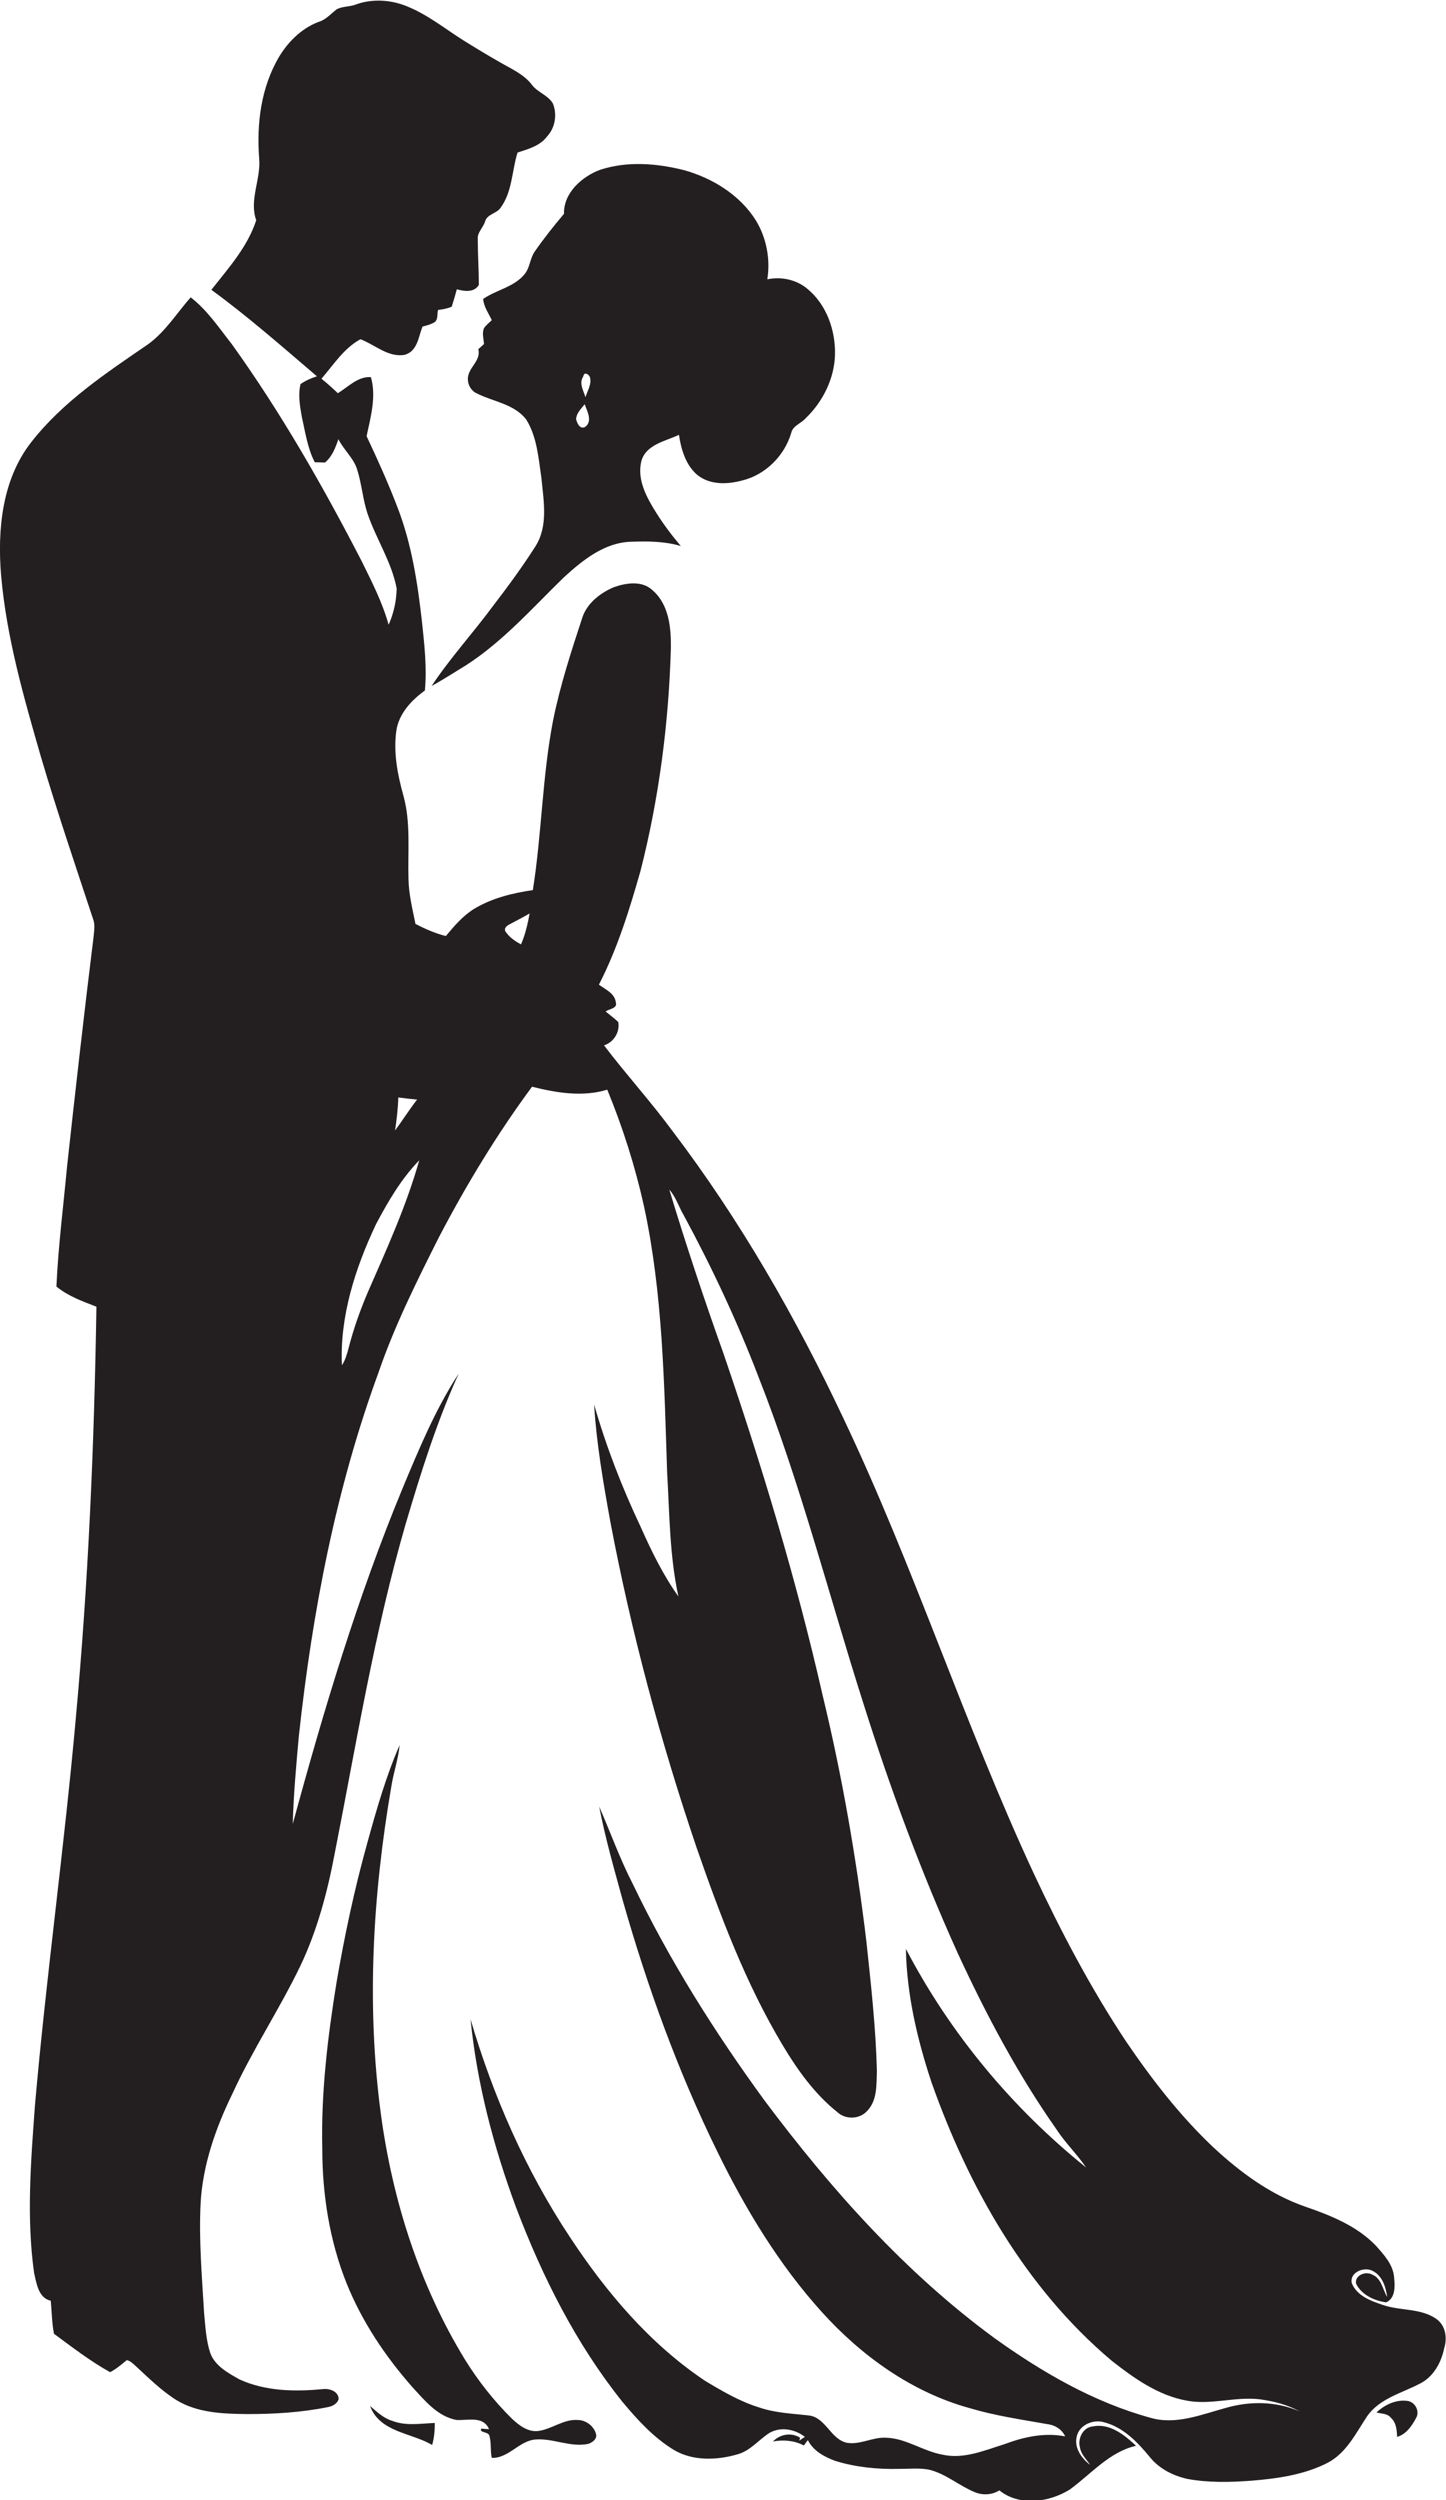
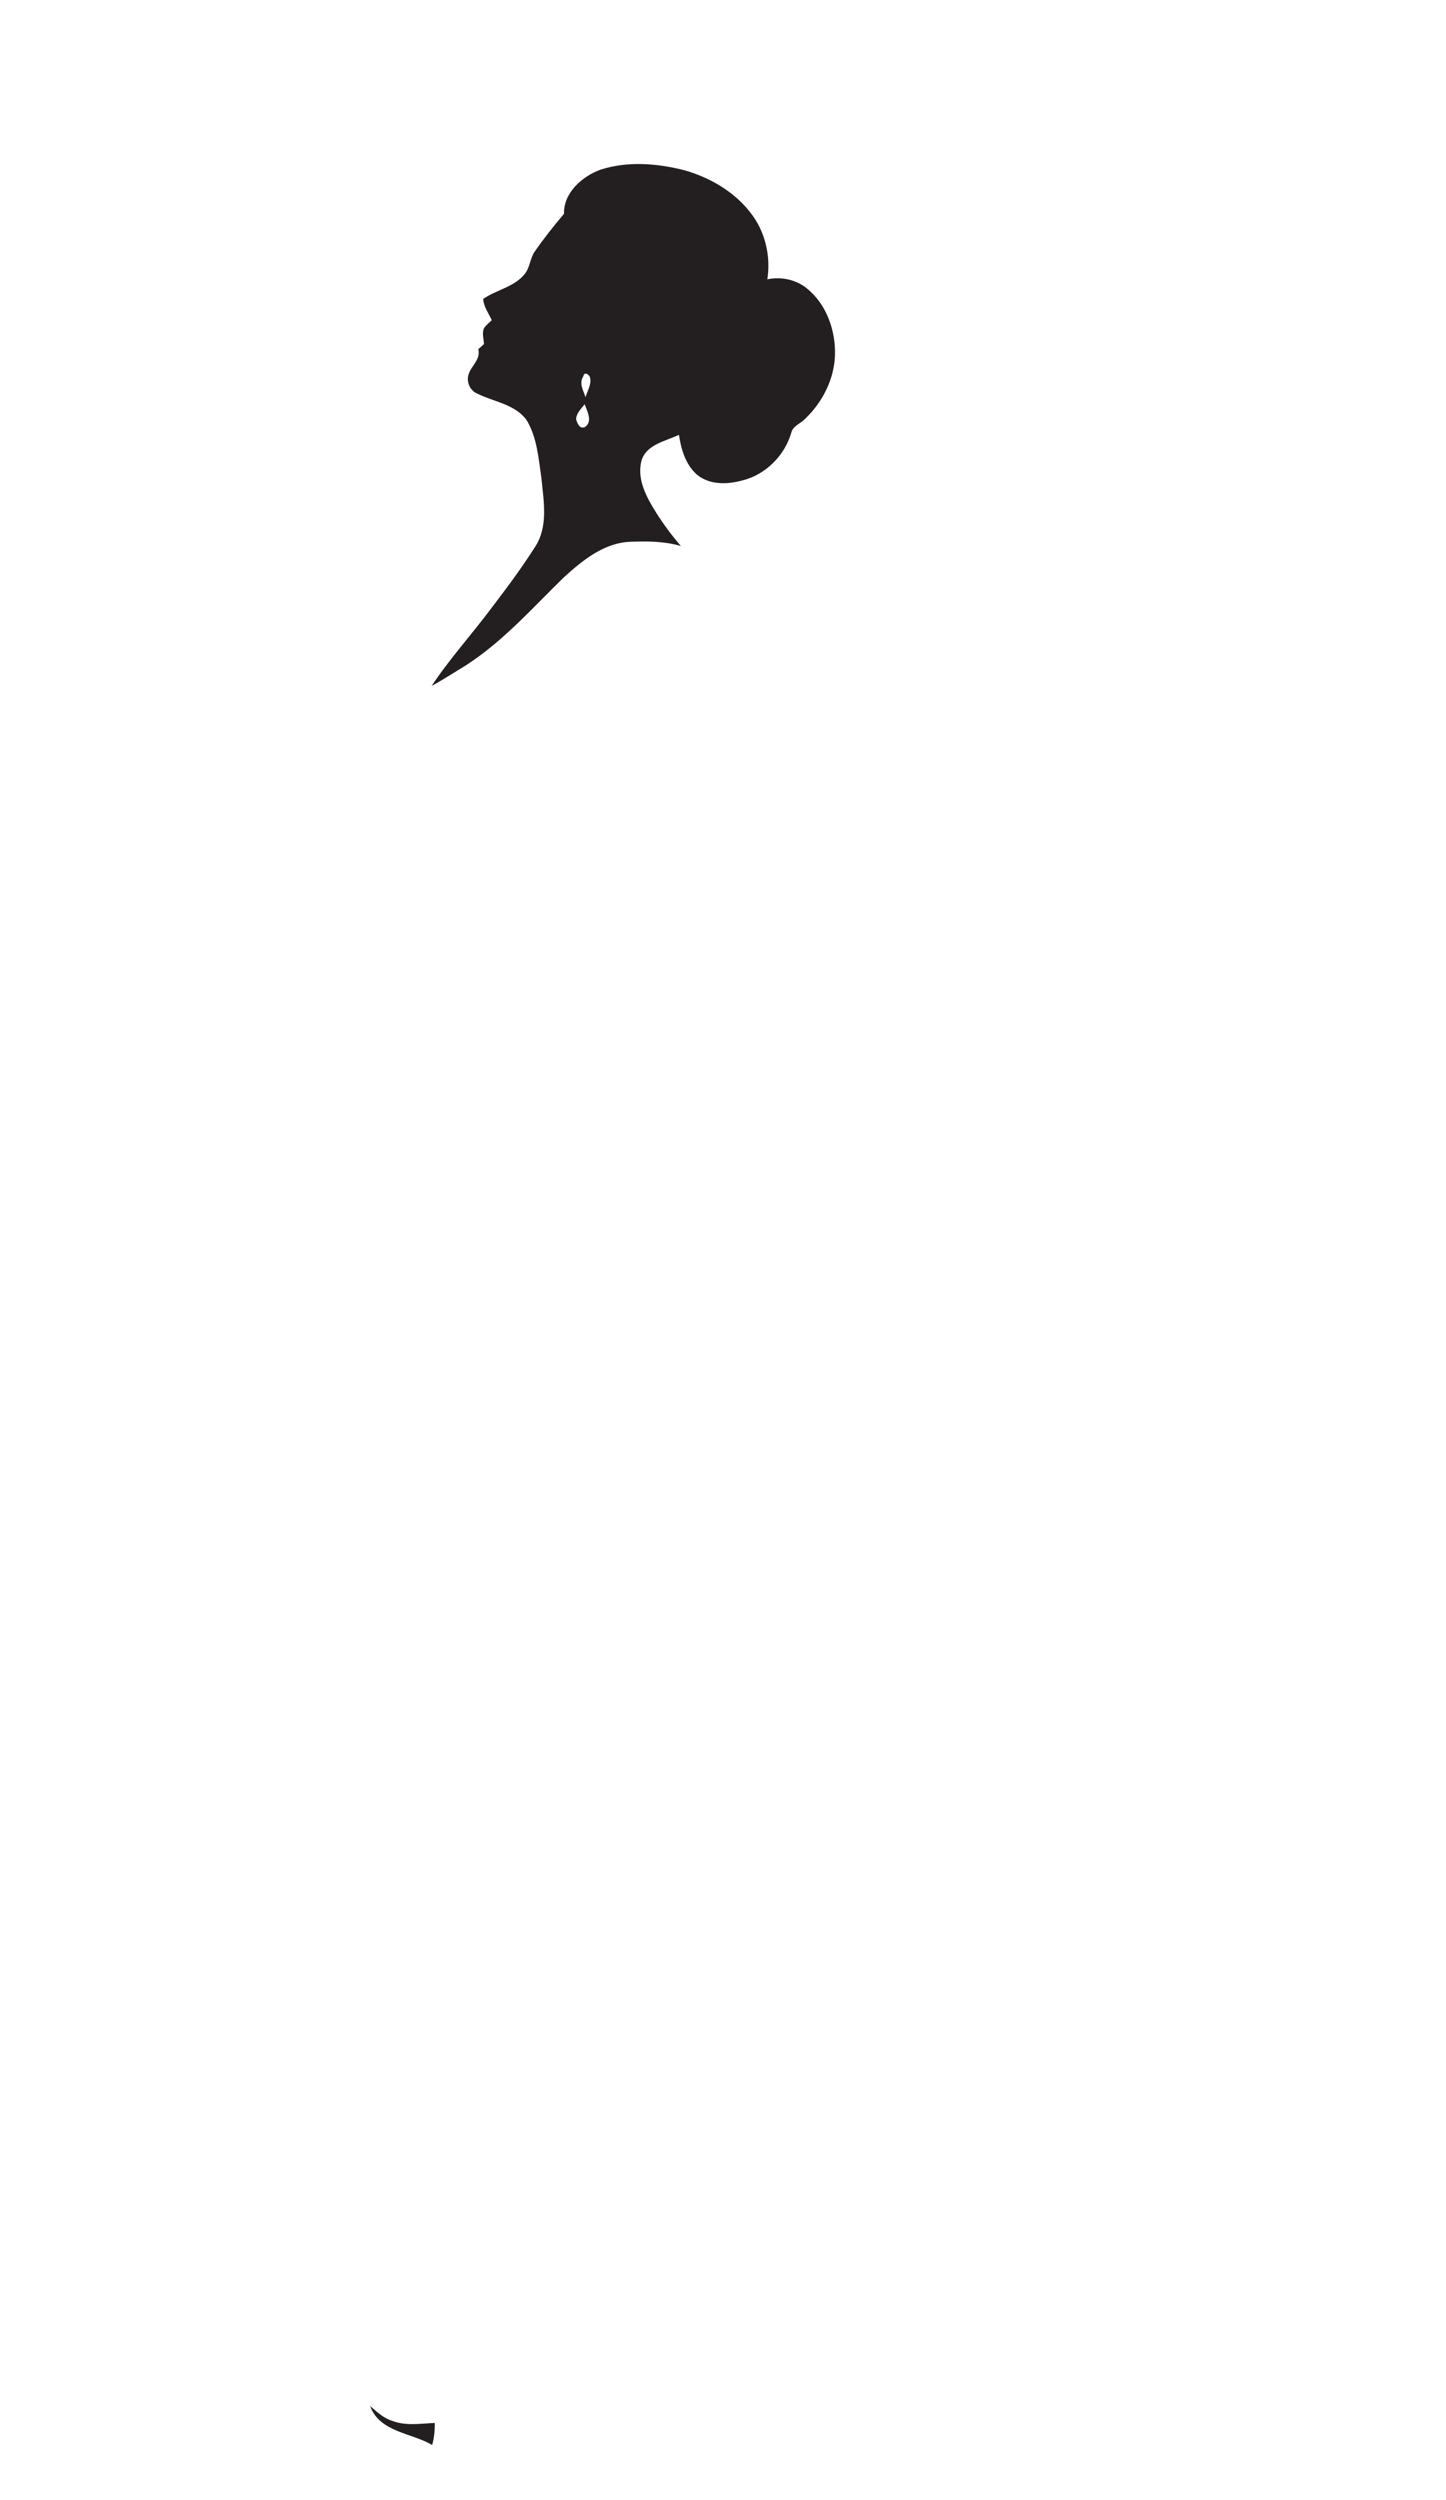
<svg xmlns="http://www.w3.org/2000/svg" version="1.1" id="Layer_1" x="0px" y="0px" viewBox="0 0 538.4 930.8" style="enable-background:new 0 0 538.4 930.8;" xml:space="preserve">
  <style type="text/css">
	.st0{fill:#231F20;}
</style>
  <g>
-     <path class="st0" d="M534.7,863.3c-5.8-4-13.3-2.9-19.7-5.1c-4.5-1.5-9.8-3.4-11.7-8.2c-0.8-4,4.5-6.1,7.6-4.6   c3.7,1.7,5.1,6,5.6,9.8c-1.7-2.8-2.1-6.9-5.5-8.3c-2.4-1.4-6.6,0.1-6.1,3.3c2,4.2,6.8,6.4,11.2,7c3.5-1.5,3.3-6,3-9.1   c-0.3-4.9-3.8-8.6-6.8-12c-7.1-7.4-16.9-11.3-26.5-14.6c-12.9-4.5-24.1-12.8-34-22c-12.4-11.7-22.9-25.3-32.5-39.4   c-13.2-19.9-24.3-41-34.4-62.6c-25.8-55.5-44.5-114-70.8-169.3c-17.7-37.6-38.5-73.9-63.7-107.1c-8.1-11-17.3-21.1-25.5-31.9   c3.6-1.1,6-5,5.3-8.7c-1.5-1.4-3.1-2.6-4.7-3.9c1.3-1,4.5-1.1,3.8-3.4c-0.4-3.4-3.9-4.8-6.3-6.6c6.9-13.4,11.4-28,15.5-42.4   c6.9-27.1,10.5-55,11.3-82.9c0.1-7.6-0.7-16.3-6.9-21.6c-3.9-3.6-9.7-2.7-14.3-1.1c-5.2,2.2-10.2,6.1-11.9,11.7   c-4.1,12.5-8.2,25.1-10.8,38.1c-4,20.8-4.2,42.2-7.5,63c-7.6,1.1-15.3,3-21.9,7c-4.2,2.6-7.4,6.4-10.5,10.1c-4-1-7.8-2.7-11.3-4.5   c-1.1-5.5-2.5-11-2.6-16.7c-0.3-10.4,0.9-21-1.9-31.1c-2.2-7.9-3.8-16.2-2.6-24.3c1-6.3,5.6-11.2,10.6-14.8   c0.8-8.6-0.2-17.3-1.1-25.8c-1.6-14.2-3.8-28.5-8.9-41.9c-3.5-9.2-7.5-18.1-11.7-27c1.5-7.1,3.7-14.8,1.6-22   c-4.9-0.3-8.5,3.7-12.3,6c-2-1.9-4-3.7-6.1-5.4c4.5-5.2,8.3-11.3,14.5-14.7c5.4,2,10.3,6.9,16.5,5.8c4.7-1.3,5.1-6.6,6.6-10.5   c1.5-0.4,3.2-0.8,4.6-1.7c1.3-1.1,0.8-3,1.2-4.5c1.7-0.2,3.4-0.5,5.1-1.2c0.7-2.2,1.3-4.3,1.9-6.5c2.8,0.8,6.4,1.3,8.2-1.6   c0-5.6-0.4-11.3-0.4-16.9c-0.3-2.6,2-4.4,2.7-6.7c0.8-2.9,4.4-2.9,5.9-5.3c4.3-6,4.1-13.7,6.2-20.4c4-1.3,8.4-2.5,11-6   c3-3.2,3.8-8.1,2.2-12.2c-1.8-3.2-5.8-4.2-7.9-7.1c-3-3.9-7.7-5.9-11.8-8.3c-4.6-2.6-9.2-5.4-13.7-8.2c-6.8-4.3-13.1-9.4-20.6-12.5   c-6.1-2.6-13.2-3.1-19.5-0.8c-2.3,0.9-5,0.6-7.1,1.8c-1.9,1.5-3.5,3.3-5.7,4.3c-6.7,2.2-12,7.3-15.6,13.2c-6.8,11.4-8.5,25-7.5,38   c0.7,7.7-3.8,15.4-1.1,23c-3.2,9.9-10.4,17.9-16.7,25.9c13.7,10,26.4,21.2,39.3,32.2c-2.2,0.7-4.2,1.6-6.1,2.9   c-1,4.1-0.2,8.3,0.5,12.3c1.3,5.7,2.1,11.6,4.8,16.8c1.3,0,2.5,0.1,3.8,0.1c2.7-2.2,3.9-5.5,5-8.7c2,4.1,5.9,7.2,7.1,11.7   c1.6,5.2,2,10.7,3.7,15.9c3.2,9.5,9,18,10.9,28c-0.1,4.6-1.1,9.3-3,13.5c-2.3-8.3-6.3-16.1-10.1-23.8c-14.4-27.9-30-55.2-48.3-80.7   c-4.8-6.1-9.1-12.6-15.3-17.4c-5.2,5.9-9.4,12.8-15.9,17.5c-15.6,10.7-31.8,21.4-43.6,36.6C0.8,178.6-1,197.1,0.4,214.1   c2,23.2,8.5,45.7,14.9,67.9c6,20.3,12.8,40.3,19.4,60.3c0.8,2.2,0.3,4.5,0.1,6.8c-3.5,28.3-6.7,56.6-9.8,84.9   c-1.4,15-3.3,29.9-4,45c4.4,3.6,9.7,5.5,14.9,7.5c-0.8,51.2-3,102.5-7.7,153.5c-4.3,48.1-11,95.9-15.2,144   c-1.5,20.7-3.2,41.6-0.3,62.3c0.9,3.8,1.6,9.3,6.2,10.3c0.4,4.1,0.4,8.3,1.2,12.3c6.8,5,13.5,10.2,20.9,14.3   c2.3-1.2,4.3-2.9,6.2-4.5c1.3,0.3,2.2,1.2,3.2,2.1c4.9,4.5,9.7,9.3,15.3,12.8c7.9,4.8,17.4,5.1,26.4,5.2c10,0,20.1-0.6,30-2.6   c1.7-0.3,3.6-1.3,4-3.1c-0.2-2.9-3.5-3.9-6-3.6c-10.3,1-21.3,0.8-30.9-3.6c-4.3-2.4-9.1-5-10.9-9.8c-1.6-4.8-1.8-9.9-2.3-14.8   c-0.8-13.7-2-27.4-1.3-41.1c0.8-14.2,5.6-27.9,11.8-40.6c7.5-16.4,17.5-31.4,25.3-47.6c6.3-13.2,10.1-27.5,12.8-41.8   c8.1-41.1,14.8-82.7,26.5-123c5.6-18.9,11.5-37.8,19.7-55.8c-8.7,13.3-14.8,28.1-20.9,42.7c-16.8,40.6-29.4,82.7-40.9,125   c0.3-11,1.3-22,2.3-33c5-45.9,13.7-91.6,29.6-135c6-17.5,14.3-34.1,22.6-50.6c10.2-19.5,21.6-38.3,34.6-55.9   c9.1,2.3,18.9,3.9,28,1.1c5.8,14.1,10.4,28.6,13.7,43.5c7,32.5,7.5,65.9,8.6,99.1c0.9,15.4,0.9,31,4.2,46.1c-5.7-8-10-16.8-14-25.8   c-7-14.8-12.9-30-17.4-45.7c0.9,14.6,3.4,29,6,43.4c7.8,41.3,18.7,81.9,32.2,121.7c8.8,25.3,18.3,50.6,32.1,73.6   c5.5,9.2,11.9,18.1,20.3,24.8c3,2.8,8.3,2.7,11.1-0.5c3.8-3.9,3.4-9.8,3.6-14.8c-0.4-16.1-2.2-32.2-3.9-48.2   c-3.7-30.8-9-61.5-16.3-91.7c-9.8-43.1-22.6-85.4-36.9-127.2c-7.2-20.2-14-40.6-20.2-61.1c2.5,2.8,3.5,6.4,5.4,9.6   c10.5,19.4,19.9,39.5,27.8,60.1c15.6,39.6,26.1,80.9,39,121.4c10,31.7,21.5,62.9,35.2,93.2c10.5,22.7,22.3,45,36.7,65.5   c3.3,5.1,7.7,9.3,11.1,14.3c-27.6-22.2-50.7-50-67.1-81.4c0.3,16.9,4.2,33.6,9.5,49.6C360.6,814.3,381.9,852,414,879   c8.3,6.5,17.3,12.9,27.9,14.8c9.1,1.7,18.1-1.6,27.2-0.5c5.1,0.7,10.3,2,14.8,4.5c-8.7-3.8-18.5-3.9-27.5-1.3   c-9.2,2.5-18.7,6.5-28.3,3.6c-21-5.8-40.1-16.9-57.7-29.5c-33.3-24.4-61-55.5-85.7-88.5c-18.6-25.5-35.5-52.3-49.1-80.7   c-4.8-9.3-8.3-19.2-12.5-28.8c2.3,12,5.7,23.7,8.9,35.4c9.1,31.9,20.4,63.1,35,92.9c10.5,21.5,23,42.2,39,59.9   c14.8,16.4,33.6,29.9,55.1,35.8c9.4,2.8,19,4.2,28.6,5.9c2.9,0.3,5.6,1.8,6.9,4.6c-7.7-1.5-15.4,0.2-22.6,2.9   c-7.4,2.3-15.2,5.7-23.1,3.9c-7.3-1.3-13.5-6.1-21-6.3c-4.9-0.3-9.6,2.7-14.5,1.9c-6.2-1.3-7.9-9.5-14.3-10.2   c-6.1-0.7-12.3-0.9-18.2-2.9c-7.3-2.2-13.9-6.1-20.4-10c-20.6-13.8-36.8-33-50.3-53.5c-16.5-24.9-28.6-52.5-37-81.1   c2.4,24,8.6,47.6,17,70.2c9.8,25.8,22.3,50.7,39.6,72.3c5.6,6.7,11.6,13.3,19.2,17.9c7.2,4.2,16.1,3.8,23.9,1.5   c4.6-1.4,7.7-5.4,11.6-7.9c4.2-2.4,9.5-1.4,13.2,1.5c-0.7,0.4-1.4,0.9-2.1,1.4l0.3-1.1c-3.3-2.1-7.5-1.3-10.1,1.4   c3.9-0.7,8-0.4,11.5,1.5c0.5-0.7,1-1.4,1.5-2c2,4,6.1,6.2,10.1,7.7c7.7,2.4,15.9,3.2,24,3c3.7,0,7.4-0.4,11,0.3   c6.3,1.5,11.2,6,17.1,8.4c3,1.2,6.4,1,9.1-0.7c7.4,6,18.5,4.5,26.2-0.3c8-5.8,14.7-14,24.7-16.3c-4.4-4.1-9.8-8.5-16.2-7.2   c-3.6,0.4-5.6,4.5-4.7,7.8c0.4,2.6,2.4,4.4,3.8,6.5c-3.2-2.4-6-6.3-5-10.5c0.9-4.3,6-6.5,10-5.4c7.3,1.8,12.7,7.5,17.3,13.1   c3.4,4.2,8.5,6.8,13.7,8c7.9,1.5,16.1,1.3,24.1,0.7c9.7-0.8,19.7-2.2,28.4-6.7c7-3.7,10.5-11.1,14.7-17.4   c4.7-6.6,12.9-8.5,19.7-12.1c4.9-2.5,7.8-7.7,8.9-13C539,870.3,538.2,865.7,534.7,863.3z M148.3,408.6c2.3,0.3,4.7,0.6,7,0.8   c-2.9,3.7-5.4,7.7-8.2,11.5C147.7,416.8,148.2,412.7,148.3,408.6z M137,481c-2.9,6.8-5.4,13.8-7.2,20.9c-0.6,2.2-1.2,4.5-2.5,6.4   c-0.8-18.3,5-36.2,12.7-52.5c4.5-8.5,9.4-16.9,16.1-23.8C151.3,449,144,465,137,481z M194,351.6c-2.3-1.2-4.4-2.7-5.8-4.8   c-0.7-1.4,0.8-2.3,1.8-2.8c2.4-1.3,4.8-2.5,7.2-3.9C196.5,343.9,195.6,347.9,194,351.6z" />
    <path class="st0" d="M195.3,102.1c-3.9,4.8-10.5,5.8-15.4,9.2c0.2,2.9,2,5.3,3.2,7.9c-1,1-2.1,1.8-2.9,3c-0.8,1.9-0.1,4,0,5.9   c-0.7,0.6-1.4,1.3-2.1,1.9c1.1,4.5-4,6.9-3.9,11.2c0,2.2,1.3,4.4,3.4,5.3c6.1,3.1,14,3.9,18.4,9.8c4,6.5,4.5,14.4,5.6,21.8   c0.8,8.4,2.6,17.8-2.3,25.4c-4.9,7.7-10.3,15-15.8,22.2c-7.4,10-15.9,19.3-22.8,29.7c4.4-2.4,8.5-5.1,12.8-7.7   c13.8-8.9,24.7-21.3,36.4-32.7c7-6.4,15.2-13.1,25.2-13.3c6.1-0.2,12.4-0.2,18.4,1.6c-3.3-3.9-6.4-8-9.1-12.3   c-3.6-5.7-7.3-12.4-5.6-19.3c1.7-6.2,8.9-7.4,14-9.8c0.8,5.4,2.5,11.2,6.8,14.9c4.7,3.8,11.2,3.6,16.7,2.1   c8.7-2.1,15.8-9.2,18.3-17.7c0.6-2.7,3.6-3.5,5.3-5.4c6.4-6.1,10.8-14.8,11-23.8s-3.1-18.5-10.2-24.4c-4.1-3.5-9.8-4.7-15-3.6   c1.2-7.5-0.3-15.5-4.3-22c-5.9-9.4-16-15.6-26.5-18.6c-10.2-2.6-21.3-3.5-31.4-0.2c-6.8,2.5-13.7,8.6-13.5,16.4   c-3.9,4.6-7.6,9.3-11,14.2C197.3,96.4,197.3,99.7,195.3,102.1z M217.2,140.1c0.3-1.9,2.2-0.7,2.5,0.5c0.6,2.6-1,4.9-1.7,7.3   C217.2,145.3,215.5,142.7,217.2,140.1z M217.7,150.5c0.9,2.6,3.1,6.4,0.1,8.5c-2,0.9-2.9-1.5-3.3-2.9   C214.6,153.8,216.4,152.2,217.7,150.5z" />
-     <path class="st0" d="M215.1,901c-5.3-0.4-9.7,3.5-14.8,4.1c-3.8,0.4-7-2.1-9.6-4.5c-6.8-6.7-12.7-14.2-17.7-22.3   c-16.9-27.7-26.9-59.3-31.2-91.3c-5.4-40.5-3-81.6,3.9-121.8c0.8-5.2,2.6-10.2,3.1-15.5c-5.1,11.7-8.6,24-12,36.3   c-4.8,17.2-8.5,34.6-11.5,52.1c-3.3,20.4-5.8,41.1-5.3,61.9c0,17,2.7,34.2,9,50c5.7,14.2,14.3,27.1,24.4,38.6   c4.7,5.1,9.5,11.1,16.6,12.4c4.3,0.2,9.9-1.6,12.1,3.4c-0.7,0-2.2-0.1-2.9-0.2c-0.9,1.6,2.6,1.1,3,2.6c0.8,2.7,0.3,5.6,0.9,8.3   c6.2,0.2,10-6.1,15.9-6.8c6.7-0.7,13.3,3,20,1.6c1.6-0.5,3.5-1.9,2.9-3.8C221.1,903.3,218.2,901,215.1,901z" />
-     <path class="st0" d="M524.1,893.9c-4.3-0.6-8.5,1.4-11.6,4.3c1.8,0.5,4.1,0.3,5.4,2c2,1.8,2.2,4.6,2.3,7.1c3.4-1,5.5-4.1,7.1-7.1   C528.7,897.7,526.9,894.3,524.1,893.9z" />
    <path class="st0" d="M146,901.3c-3.3-1-5.7-3.4-8.2-5.5c3.6,9.8,15.3,9.9,23.1,14.5c0.8-2.7,1-5.5,1-8.2   C156.7,902.3,151.1,903.3,146,901.3z" />
  </g>
</svg>